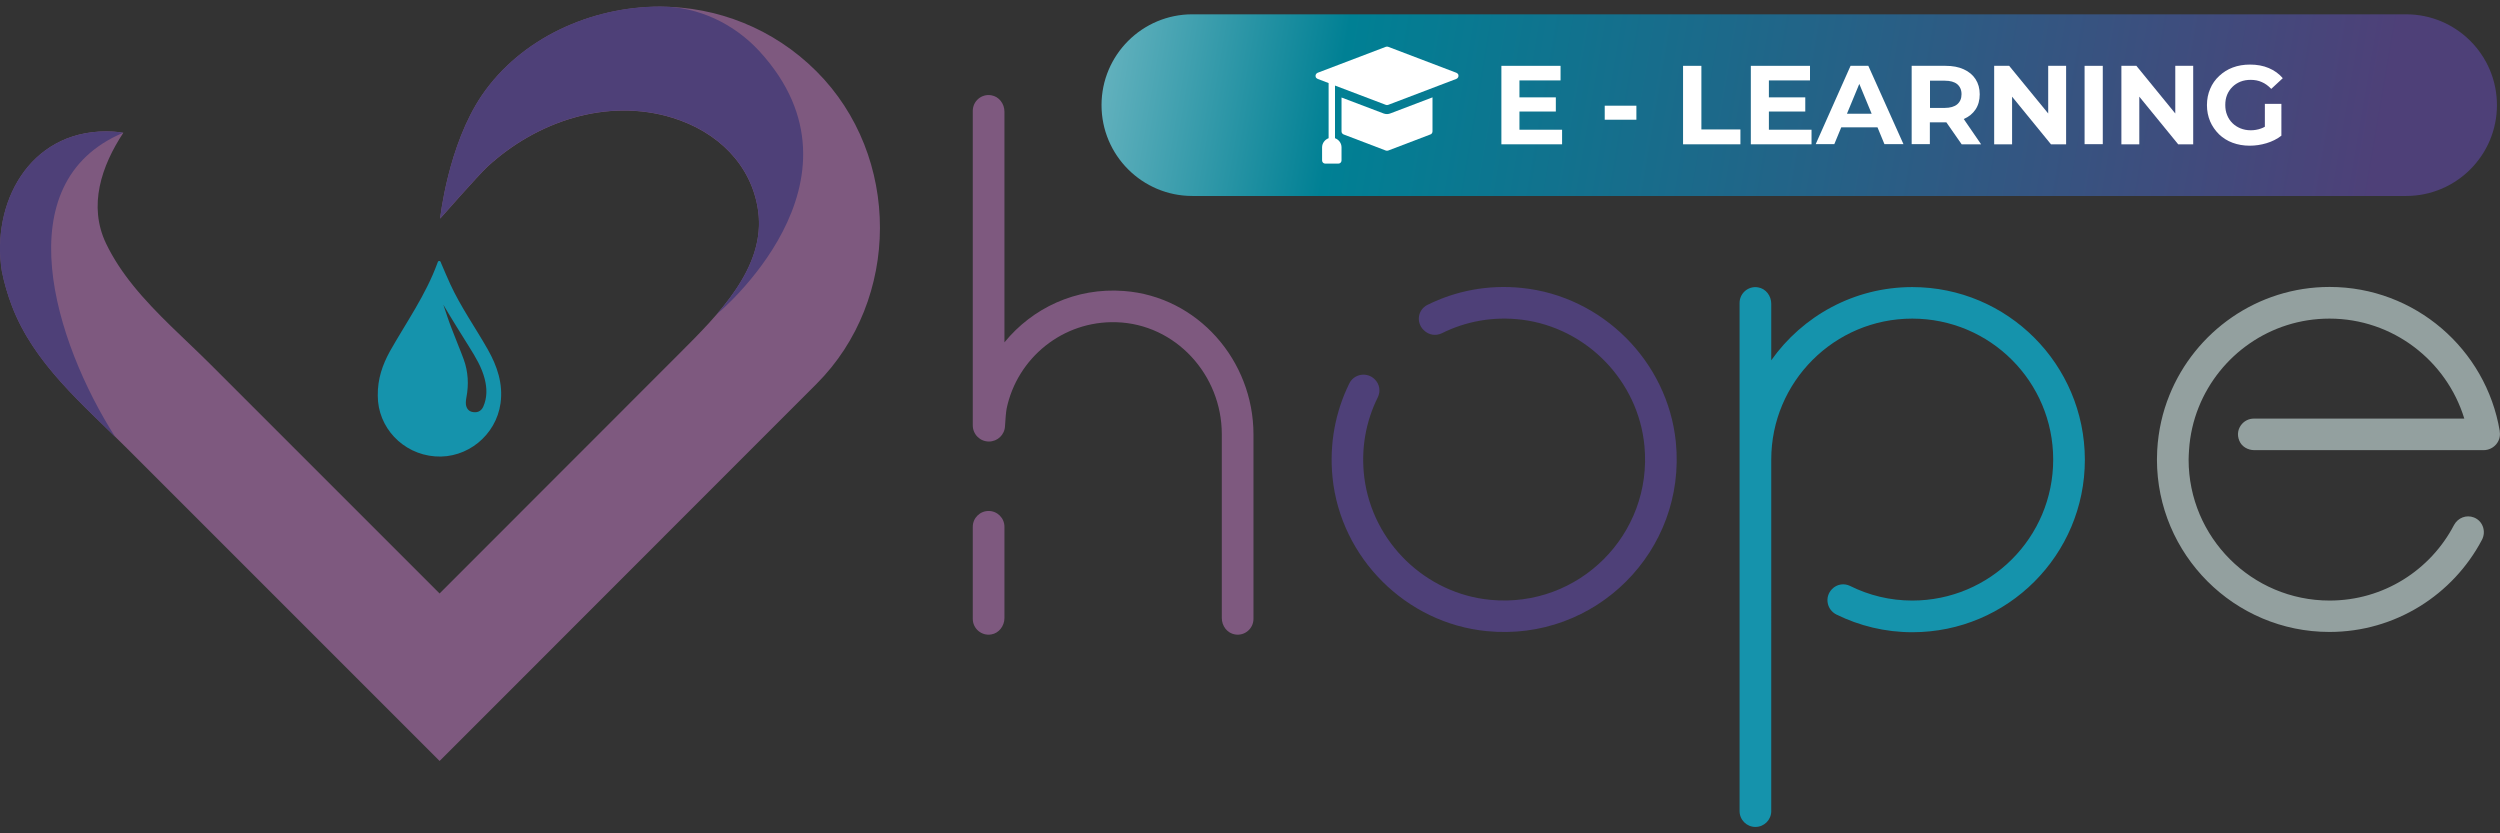
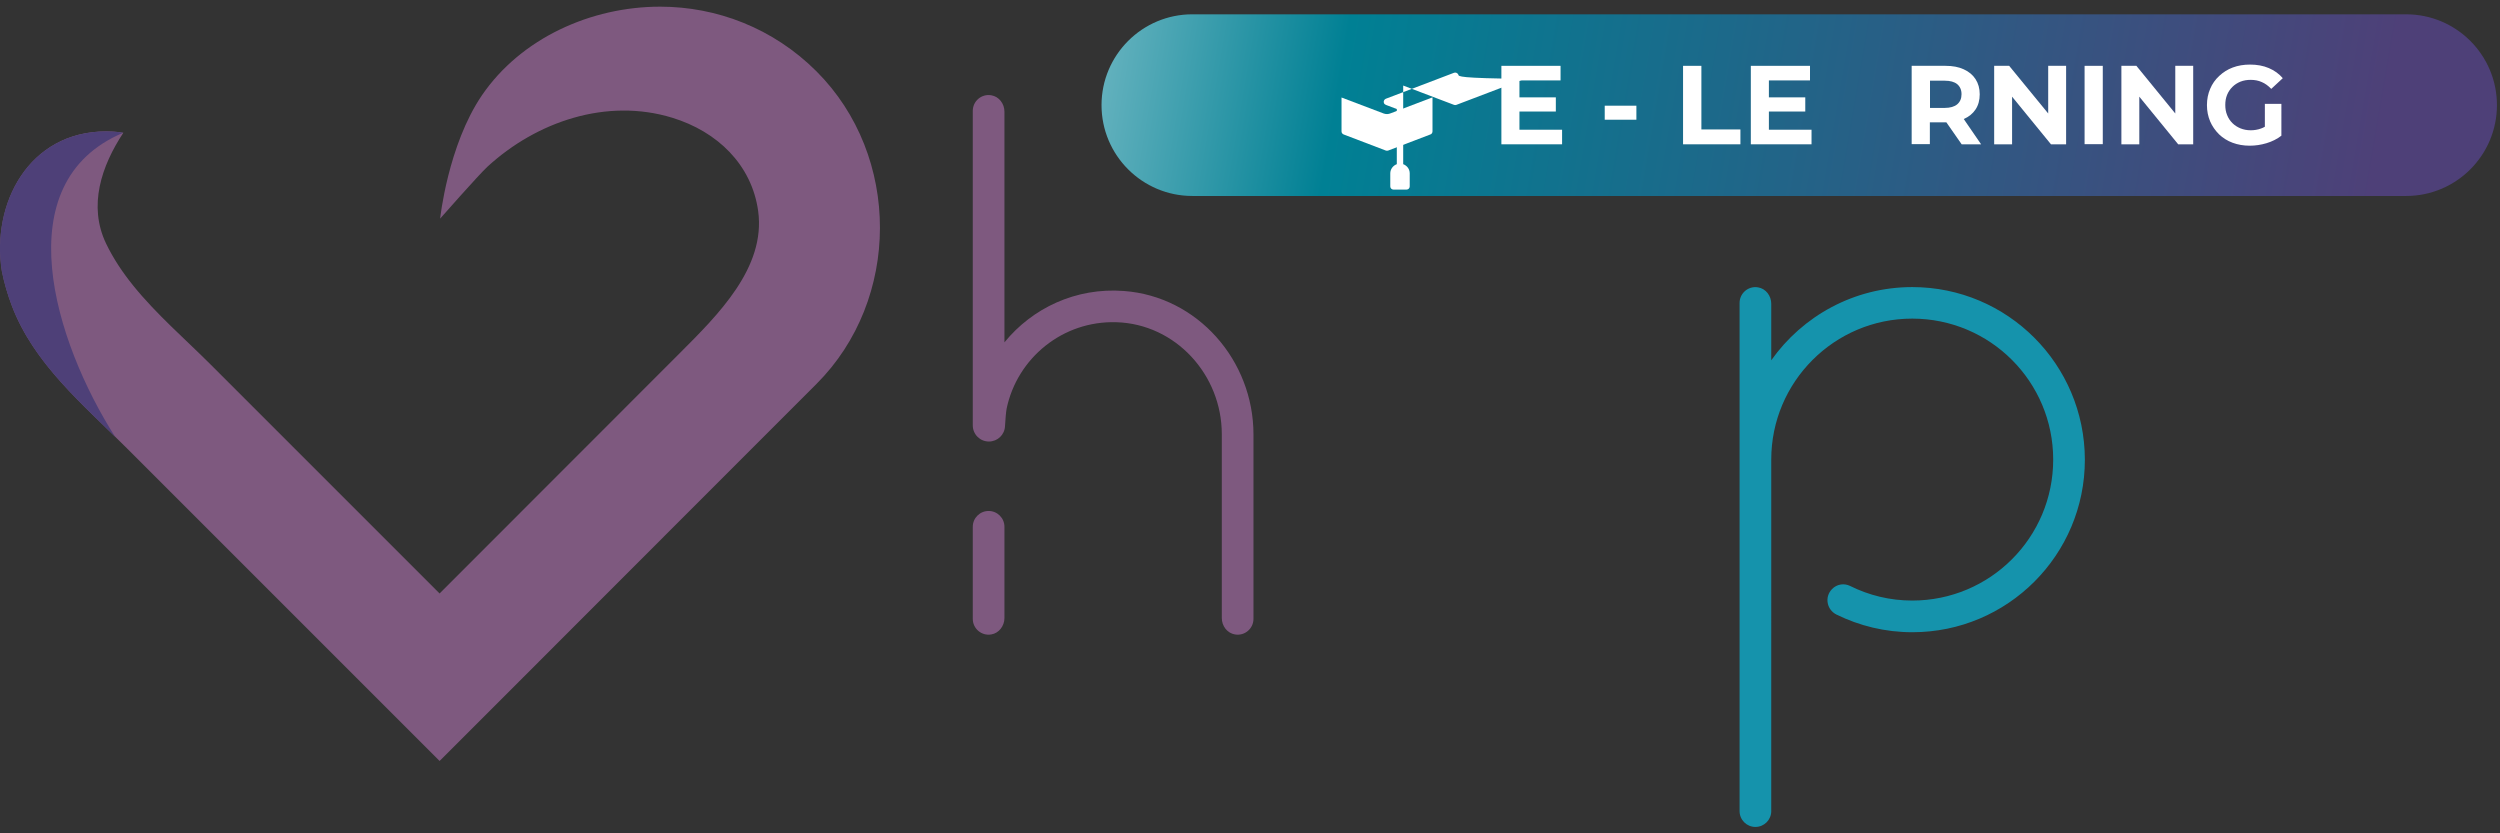
<svg xmlns="http://www.w3.org/2000/svg" version="1.1" id="Capa_1" x="0px" y="0px" viewBox="0 0 180 60" style="enable-background:new 0 0 180 60;" xml:space="preserve">
  <rect x="0" y="0" width="180" height="60" fill="#333333" stroke="none" />
  <style type="text/css">
	.st0{fill:#7E597F;}
	.st1{fill:#4E4078;}
	.st2{fill:#93A09F;}
	.st3{fill:#1593AC;}
	.st4{fill:url(#SVGID_1_);}
	.st5{fill:#FFFFFF;}
</style>
  <g>
    <path class="st0" d="M58.79,5.14c-3.11-3.11-7.18-4.66-11.26-4.66c-4.98,0-10.02,2.27-12.83,6.38c-2.45,3.6-3.01,8.88-3.01,8.88   s2.78-3.16,3.41-3.74c3.54-3.25,8.59-4.97,13.31-3.52c3.23,0.99,5.72,3.37,6.18,6.73c0.55,4.06-2.89,7.46-5.64,10.21   c-0.28,0.28-0.57,0.57-0.85,0.85L31.66,42.72l-0.01,0.01l-7.56-7.56l0,0l-8.92-8.92c-1.83-1.83-3.91-3.62-5.58-5.69   c-0.76-0.94-1.43-1.94-1.95-3.02c-1.31-2.73-0.33-5.6,1.24-7.98c0,0-0.48-0.1-1.24-0.1c-5.57,0.01-8.28,5.21-7.5,10.08   c0.17,0.84,0.41,1.67,0.72,2.48c1.57,4.15,5.12,7.1,8.17,10.15c1.08,1.08,2.15,2.15,3.23,3.23l1.21,1.21l2.77,2.77l1,1l1.03,1.03   l1.04,1.04c0.87,0.87,1.76,1.76,2.62,2.62l1.04,1.04c0.51,0.51,1.02,1.02,1.51,1.51l1.44,1.44c3.25,3.25,5.66,5.66,5.66,5.66   l0.07,0.07l6.03-6.03L54.13,32.3l4.65-4.65C64.87,21.57,64.89,11.24,58.79,5.14z" />
    <g>
      <path class="st0" d="M71.18,36.79c-0.63,0-1.14,0.51-1.14,1.14v6.63c0,0.69,0.62,1.24,1.33,1.12c0.56-0.09,0.95-0.62,0.95-1.18    v-6.57C72.32,37.3,71.81,36.79,71.18,36.79z" />
      <path class="st0" d="M80.91,20.95c-3.46-0.26-6.59,1.24-8.59,3.7V8.04c0-0.57-0.39-1.09-0.95-1.18c-0.71-0.12-1.33,0.43-1.33,1.12    v22.65c0,0.64,0.52,1.16,1.16,1.16c0.62,0,1.13-0.48,1.16-1.1c0.03-0.5,0.07-1.03,0.12-1.28c0.76-3.62,4.03-6.33,7.9-6.21    c4.27,0.13,7.59,3.79,7.59,8.06V44.5c0,0.57,0.39,1.09,0.95,1.18c0.71,0.12,1.33-0.43,1.33-1.12V31.28    C90.25,25.95,86.23,21.34,80.91,20.95z" />
    </g>
-     <path class="st1" d="M109.56,20.73c-2.45-0.25-4.77,0.22-6.78,1.22c-0.69,0.34-0.84,1.25-0.29,1.8l0.02,0.02   c0.35,0.35,0.87,0.44,1.31,0.22c1.71-0.85,3.68-1.23,5.77-0.97c4.66,0.59,8.37,4.41,8.81,9.09c0.6,6.36-4.72,11.68-11.08,11.08   c-4.68-0.44-8.5-4.15-9.09-8.81c-0.26-2.09,0.12-4.06,0.97-5.77c0.22-0.44,0.13-0.96-0.22-1.3v0c-0.55-0.55-1.49-0.4-1.83,0.3   c-0.99,2.01-1.45,4.32-1.21,6.75c0.58,5.81,5.29,10.51,11.1,11.08c7.84,0.78,14.4-5.78,13.62-13.62   C120.07,26.02,115.37,21.32,109.56,20.73z" />
-     <path class="st2" d="M167.73,43.24c-5.6,0-10.15-4.55-10.15-10.15c0-0.23,0.02-0.45,0.03-0.68c0.07-1.09,0.31-2.13,0.7-3.1   c1.5-3.73,5.15-6.37,9.41-6.37c4.57,0,8.44,3.04,9.71,7.2h-15.16c-0.35,0-0.66,0.16-0.87,0.41c-0.25,0.3-0.36,0.73-0.17,1.18   c0.17,0.43,0.62,0.68,1.08,0.68h3.73h11.8h0.98c0.71,0,1.28-0.63,1.16-1.34c0,0,0-0.01,0-0.01c0-0.01,0-0.02,0-0.03   c-0.98-5.88-6.1-10.37-12.25-10.37c-5.21,0-9.69,3.23-11.53,7.79c-0.5,1.23-0.8,2.56-0.88,3.95c-0.01,0.22-0.02,0.45-0.02,0.68   c0,6.85,5.57,12.42,12.42,12.42c4.76,0,8.9-2.69,10.98-6.63c0.32-0.61,0.06-1.36-0.57-1.61l0,0c-0.55-0.22-1.16,0.02-1.44,0.54   C175,41.04,171.62,43.24,167.73,43.24z" />
    <path class="st3" d="M137.68,20.67L137.68,20.67c-4.19,0-7.9,2.09-10.15,5.27v-4.07c0-0.57-0.39-1.09-0.95-1.18   c-0.71-0.12-1.33,0.43-1.33,1.12v11.29v25.3c0,0.63,0.51,1.14,1.14,1.14s1.14-0.51,1.14-1.14V42.45v-2.2V39.7v-6.61   c0-5.6,4.55-10.15,10.15-10.15h0c5.61,0,10.15,4.54,10.15,10.15v0c0,5.61-4.54,10.15-10.15,10.15h0c-1.61,0-3.12-0.38-4.47-1.05   c-0.44-0.22-0.96-0.13-1.3,0.22c-0.56,0.56-0.39,1.49,0.32,1.84c1.65,0.81,3.5,1.27,5.46,1.27h0c6.86,0,12.42-5.56,12.42-12.42v0   C150.1,26.23,144.54,20.67,137.68,20.67z" />
-     <path class="st3" d="M27.2,28.5c0,2.26,1.78,4.18,4.12,4.36c2.3,0.18,4.4-1.51,4.72-3.83c0.19-1.4-0.24-2.67-0.92-3.87   c-0.89-1.57-1.94-3.05-2.7-4.7c-0.23-0.49-0.43-0.99-0.65-1.49c-0.03-0.07-0.04-0.18-0.15-0.18c-0.09,0-0.1,0.09-0.13,0.16   c-0.83,2.28-2.24,4.26-3.42,6.35C27.54,26.27,27.18,27.28,27.2,28.5z M31.92,21.94c0.61,1.04,1.24,2.04,1.87,3.05   c0.45,0.72,0.9,1.46,1.11,2.3c0.17,0.67,0.18,1.34-0.1,1.98c-0.15,0.34-0.44,0.47-0.8,0.39c-0.29-0.06-0.47-0.32-0.46-0.68   c0-0.12,0.02-0.24,0.04-0.36c0.18-0.93,0.13-1.85-0.19-2.74c-0.28-0.76-0.6-1.5-0.88-2.25C32.29,23.07,32.11,22.5,31.92,21.94z" />
    <linearGradient id="SVGID_1_" gradientUnits="userSpaceOnUse" x1="53.549" y1="-5.406" x2="170.726" y2="14.596">
      <stop offset="4.877050e-03" style="stop-color:#FFFFFF" />
      <stop offset="0.372" style="stop-color:#008094" />
      <stop offset="1" style="stop-color:#4E4078" />
    </linearGradient>
    <path class="st4" d="M173.24,1.03H85.85c-3.61,0-6.54,2.93-6.54,6.54s2.93,6.54,6.54,6.54h87.39c3.61,0,6.54-2.93,6.54-6.54   S176.85,1.03,173.24,1.03z" />
    <g>
      <g>
        <path class="st5" d="M99.62,8.17l-3.03-1.15v2.44c0,0.1,0.06,0.18,0.15,0.22l3.04,1.16c0.05,0.02,0.11,0.02,0.17,0l3.04-1.16     c0.09-0.03,0.15-0.12,0.15-0.22V7.01l-3.02,1.15C99.96,8.23,99.78,8.23,99.62,8.17z" />
-         <path class="st5" d="M105,5.38c-0.02-0.06-0.07-0.11-0.14-0.14l-4.91-1.87c-0.05-0.02-0.11-0.02-0.17,0l-4.91,1.87     c-0.12,0.05-0.18,0.18-0.14,0.3c0.02,0.06,0.07,0.11,0.14,0.14l0.79,0.3v3.97c-0.27,0.1-0.47,0.36-0.47,0.66v0.94     c0,0.13,0.1,0.23,0.23,0.23h0.94c0.13,0,0.23-0.1,0.23-0.23v-0.94c0-0.31-0.2-0.56-0.47-0.66V6.16l3.66,1.39     c0.05,0.02,0.11,0.02,0.17,0l4.91-1.87C104.98,5.63,105.04,5.5,105,5.38z" />
+         <path class="st5" d="M105,5.38c-0.02-0.06-0.07-0.11-0.14-0.14c-0.05-0.02-0.11-0.02-0.17,0l-4.91,1.87     c-0.12,0.05-0.18,0.18-0.14,0.3c0.02,0.06,0.07,0.11,0.14,0.14l0.79,0.3v3.97c-0.27,0.1-0.47,0.36-0.47,0.66v0.94     c0,0.13,0.1,0.23,0.23,0.23h0.94c0.13,0,0.23-0.1,0.23-0.23v-0.94c0-0.31-0.2-0.56-0.47-0.66V6.16l3.66,1.39     c0.05,0.02,0.11,0.02,0.17,0l4.91-1.87C104.98,5.63,105.04,5.5,105,5.38z" />
      </g>
      <g>
        <polygon class="st5" points="109.4,8.03 112.02,8.03 112.02,7.01 109.4,7.01 109.4,5.79 112.36,5.79 112.36,4.74 108.1,4.74      108.1,10.39 112.47,10.39 112.47,9.34 109.4,9.34    " />
        <rect x="115.54" y="7.61" class="st5" width="2.28" height="1.01" />
        <polygon class="st5" points="122.5,4.74 121.18,4.74 121.18,10.39 125.31,10.39 125.31,9.32 122.5,9.32    " />
        <polygon class="st5" points="127.36,8.03 129.98,8.03 129.98,7.01 127.36,7.01 127.36,5.79 130.32,5.79 130.32,4.74 126.06,4.74      126.06,10.39 130.43,10.39 130.43,9.34 127.36,9.34    " />
-         <path class="st5" d="M133.24,4.74l-2.51,5.64h1.34l0.5-1.21h2.61l0.5,1.21h1.37l-2.53-5.64H133.24z M132.98,8.19l0.89-2.15     l0.89,2.15H132.98z" />
        <path class="st5" d="M141.39,8.57c0.37-0.16,0.65-0.39,0.85-0.69c0.2-0.3,0.3-0.67,0.3-1.09c0-0.42-0.1-0.78-0.3-1.09     c-0.2-0.31-0.48-0.54-0.85-0.71s-0.8-0.25-1.31-0.25h-2.44v5.64h1.31V8.81h1.13c0.02,0,0.04,0,0.06,0l1.1,1.58h1.4L141.39,8.57     C141.39,8.57,141.39,8.57,141.39,8.57z M140.92,6.06c0.2,0.17,0.31,0.41,0.31,0.72c0,0.31-0.1,0.55-0.31,0.73     c-0.2,0.17-0.51,0.26-0.9,0.26h-1.06V5.81h1.06C140.41,5.81,140.71,5.89,140.92,6.06z" />
        <polygon class="st5" points="147.47,8.17 144.66,4.74 143.58,4.74 143.58,10.39 144.87,10.39 144.87,6.96 147.67,10.39      148.76,10.39 148.76,4.74 147.47,4.74    " />
        <rect x="150.09" y="4.74" class="st5" width="1.31" height="5.64" />
        <polygon class="st5" points="156.62,8.17 153.82,4.74 152.74,4.74 152.74,10.39 154.03,10.39 154.03,6.96 156.83,10.39      157.91,10.39 157.91,4.74 156.62,4.74    " />
        <path class="st5" d="M163.06,9.13c-0.09,0.05-0.17,0.09-0.26,0.12c-0.24,0.09-0.5,0.13-0.75,0.13c-0.27,0-0.52-0.05-0.74-0.14     c-0.22-0.09-0.42-0.22-0.58-0.38c-0.16-0.16-0.29-0.35-0.38-0.58c-0.09-0.22-0.13-0.46-0.13-0.72c0-0.27,0.04-0.51,0.13-0.73     c0.09-0.22,0.22-0.41,0.38-0.57c0.16-0.16,0.36-0.29,0.58-0.38c0.23-0.09,0.47-0.13,0.74-0.13c0.29,0,0.56,0.05,0.8,0.16     c0.24,0.1,0.47,0.27,0.68,0.49l0.83-0.77c-0.27-0.32-0.61-0.56-1.01-0.73c-0.4-0.17-0.85-0.25-1.35-0.25     c-0.45,0-0.87,0.07-1.24,0.21c-0.38,0.14-0.7,0.35-0.98,0.61c-0.28,0.26-0.5,0.57-0.65,0.93c-0.15,0.35-0.23,0.74-0.23,1.17     s0.08,0.81,0.23,1.17c0.15,0.35,0.37,0.66,0.64,0.93c0.27,0.26,0.6,0.47,0.98,0.61c0.38,0.14,0.79,0.21,1.23,0.21     c0.4,0,0.81-0.06,1.21-0.18c0.4-0.12,0.76-0.3,1.07-0.54V7.48h-1.19V9.13z" />
      </g>
    </g>
    <path class="st1" d="M0.13,19.54c0.17,0.84,0.41,1.67,0.72,2.48c1.45,3.83,4.57,6.63,7.44,9.43C3.94,24.63,0.33,13.15,8.87,9.56   c0,0-0.48-0.1-1.24-0.1C2.06,9.47-0.65,14.67,0.13,19.54z" />
-     <path class="st1" d="M54.68,3.69c-1.83-1.99-4.4-3.21-7.11-3.22c-0.01,0-0.03,0-0.04,0c-4.98,0-10.02,2.27-12.83,6.38   c-2.45,3.6-3.01,8.88-3.01,8.88s2.78-3.16,3.41-3.74c3.54-3.25,8.59-4.97,13.31-3.52c3.23,0.99,5.72,3.37,6.18,6.73   c0.38,2.78-1.12,5.25-2.98,7.42l0,0C51.61,22.63,63.25,13.04,54.68,3.69z" />
  </g>
</svg>